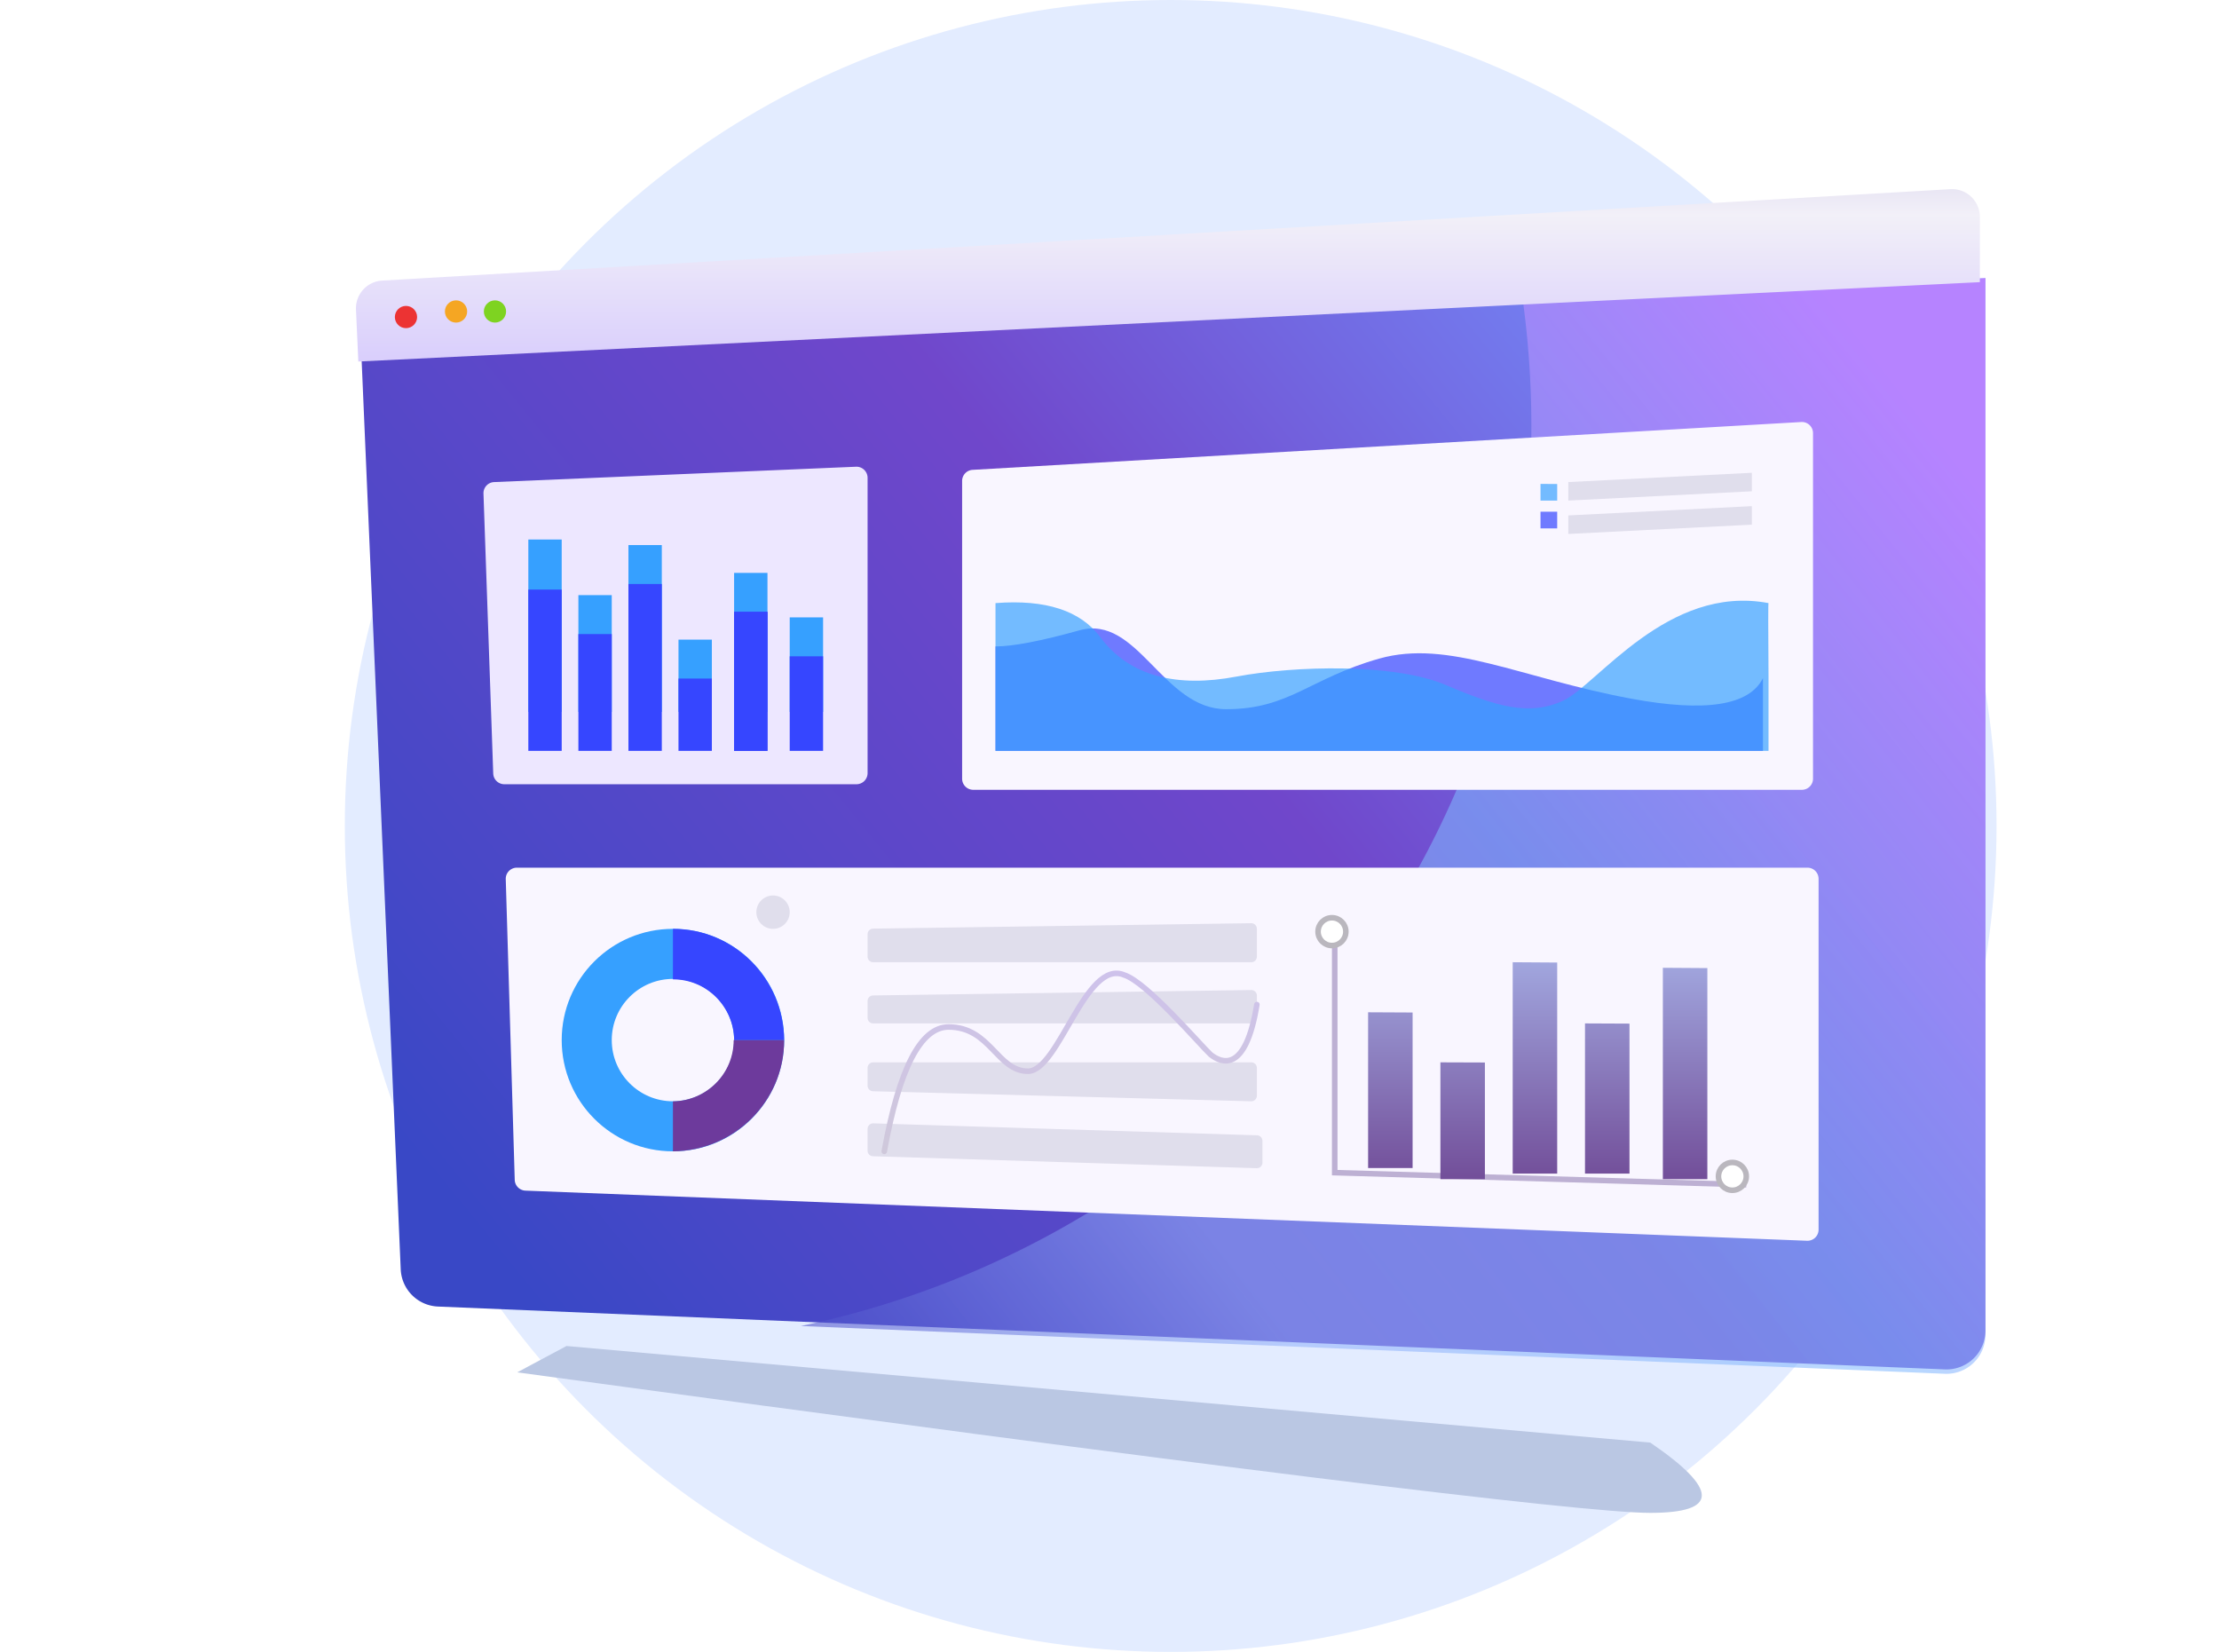
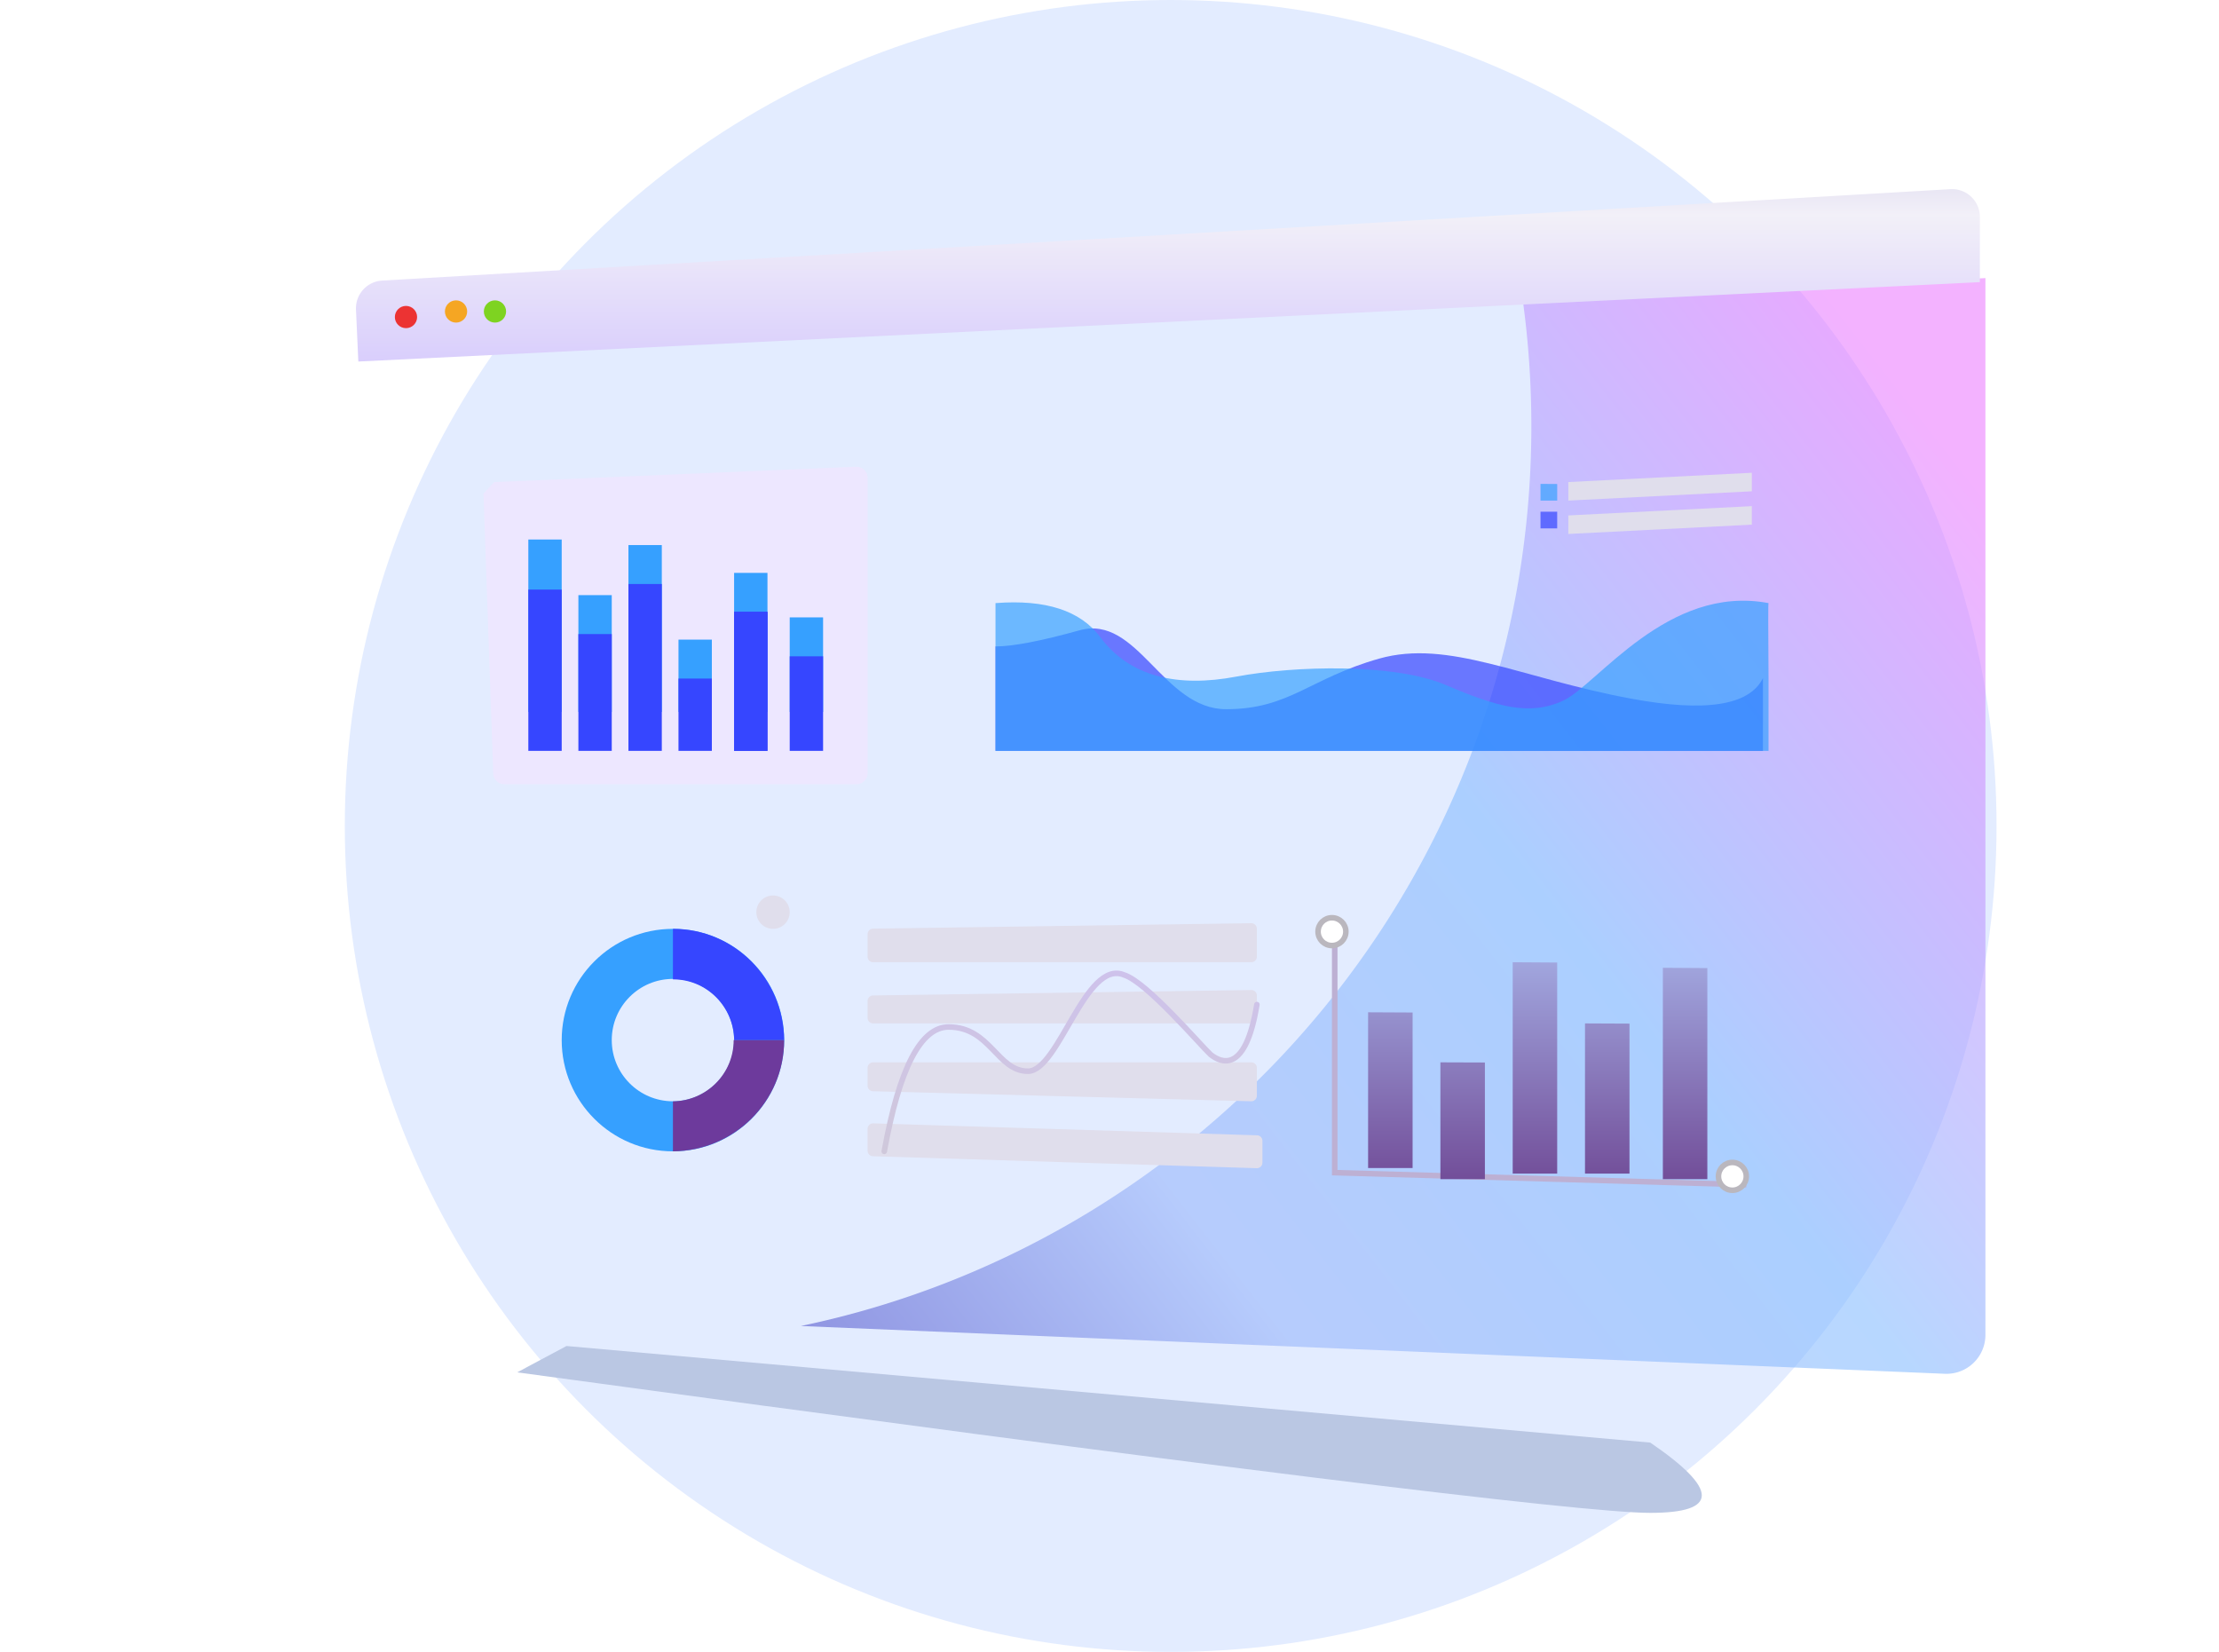
<svg xmlns="http://www.w3.org/2000/svg" width="399" height="297">
  <defs>
    <linearGradient id="A" x1="0%" x2="99.761%" y1="74.772%" y2="19.562%">
      <stop offset="0%" stop-color="#3948c6" />
      <stop offset="13.033%" stop-color="#4848c7" />
      <stop offset="55.047%" stop-color="#7047cb" />
      <stop offset="100%" stop-color="#7594ff" />
    </linearGradient>
    <linearGradient id="B" x1="-11.991%" x2="99.761%" y1="100%" y2="19.562%">
      <stop offset="0%" stop-color="#6976ee" />
      <stop offset="6.988%" stop-color="#4848c7" />
      <stop offset="32.697%" stop-color="#93b2fb" />
      <stop offset="62.457%" stop-color="#7fb8ff" />
      <stop offset="100%" stop-color="#ea75ff" />
    </linearGradient>
    <linearGradient id="C" x1="50%" x2="50%" y1="0%" y2="100%">
      <stop offset="0%" stop-color="#cec1ec" />
      <stop offset="100%" stop-color="#cfc8db" />
    </linearGradient>
    <linearGradient id="D" x1="50%" x2="50%" y1="0%" y2="100%">
      <stop offset="0%" stop-color="#a1a6de" />
      <stop offset="100%" stop-color="#724e99" />
    </linearGradient>
    <linearGradient id="E" x1="50%" x2="50%" y1="0%" y2="100%">
      <stop offset="0%" stop-color="#e9e6f4" />
      <stop offset="14.997%" stop-color="#f2f0f8" />
      <stop offset="100%" stop-color="#d9cefc" />
    </linearGradient>
    <filter id="F" width="193.6%" height="764.7%" x="-46.8%" y="-332.3%">
      <feGaussianBlur in="SourceGraphic" stdDeviation="33.234 0" />
    </filter>
  </defs>
  <g fill="none" fill-rule="evenodd" transform="translate(62)">
    <circle cx="148.5" cy="148.5" r="148.5" fill="#e3ecff" />
    <g transform="translate(2 34)">
-       <path fill="url(#A)" d="M1 30.213L293 16v189.213a7 7 0 0 1-7.291 6.994l-270.953-11.3a7 7 0 0 1-6.702-6.694L1 30.213z" />
      <path fill="url(#B)" d="M209.824 20.058L293 16v190a7 7 0 0 1-7.292 6.994L80 204.404c75-15.65 131.355-82.128 131.355-161.764 0-7.66-.52-15.2-1.53-22.582z" opacity=".56" />
-       <path fill="#ede7ff" d="M24.848 52.674l65.067-2.76A2 2 0 0 1 92 51.913V105a2 2 0 0 1-2 2H26.686a2 2 0 0 1-1.998-1.93l-1.754-50.328a2 2 0 0 1 1.914-2.068z" />
-       <path fill="#f9f6ff" d="M110.885 50.475l149-8.6A2 2 0 0 1 262 43.88V106a2 2 0 0 1-2 2H111a2 2 0 0 1-2-2V52.472a2 2 0 0 1 1.885-1.997zM28.94 122H261a2 2 0 0 1 2 2v63.08a2 2 0 0 1-2.078 1.998l-230.447-9.013a2 2 0 0 1-1.92-1.939L26.94 124.06a2 2 0 0 1 2-2.06z" />
+       <path fill="#ede7ff" d="M24.848 52.674l65.067-2.76A2 2 0 0 1 92 51.913V105a2 2 0 0 1-2 2H26.686a2 2 0 0 1-1.998-1.93l-1.754-50.328z" />
      <circle cx="75" cy="130" r="3" fill="#e0deec" />
      <path fill="#36a0ff" d="M57 173c-11.046 0-20-8.954-20-20s8.954-20 20-20 20 8.954 20 20-8.954 20-20 20zm0-9c6.075 0 11-4.925 11-11s-4.925-11-11-11-11 4.925-11 11 4.925 11 11 11z" />
      <path fill="#3646ff" d="M57 133h.04c10.965 0 19.864 8.938 19.96 20h-8.983c-.095-6.047-4.973-10.92-10.977-10.92H57V133z" />
      <path fill="#6d3a9c" d="M77 153v.04c0 10.965-8.938 19.864-20 19.96v-8.983c6.047-.095 10.92-4.973 10.92-10.977V153H77z" />
      <path fill="#36a0ff" d="M31 94h6V63h-6zm9 0h6V73h-6zm9 0h6V64h-6zm9 0h6V81h-6zm10 0h6V69h-6zm10 0h6V77h-6z" />
      <g fill="#3646ff">
        <path d="M31 101h6V72h-6zm9 0h6V80h-6zm9 0h6V71h-6zm9 0h6V88h-6zm10 0h6V76h-6zm10 0h6V84h-6z" />
        <path fill-opacity=".7" d="M115 82.243V101h138V87.922c-2.462 4.933-10.348 6.166-23.658 3.7-19.965-3.7-32.875-10.725-45.342-7.213s-16.133 9.1-27.524 9.1-15.9-17.096-26.364-14.186c-6.97 1.94-12.007 2.9-15.112 2.9z" />
        <path d="M68 101h6V76h-6z" />
      </g>
      <path fill="#36a0ff" fill-opacity=".68" d="M115 101V74.433c9.012-.7 15.293 1.35 18.84 6.124 5.323 7.16 13.95 9.08 24.447 7.094s28.468-2.423 37.657 1.497 15.06 5.636 21.14 2.818S235.875 70.99 254 74.433c-.067-.013-.067 4.393 0 13.218V101H115zm98-48l3 .02V56h-3z" />
      <path fill="#3646ff" fill-opacity=".7" d="M213 58h3v3h-3z" />
      <path fill="#e0deec" d="M218 52.67L251 51v3.33L218 56zm0 6L251 57v3.33L218 62zM92.986 132.96l68-.975a1 1 0 0 1 1.014 1V138a1 1 0 0 1-1 1H93a1 1 0 0 1-1-1v-4.04a1 1 0 0 1 .986-1zm0 12.013l68-.974a1 1 0 0 1 1.014 1v4a1 1 0 0 1-1 1H93a1 1 0 0 1-1-1v-3.026a1 1 0 0 1 .986-1zM93 157h68a1 1 0 0 1 1 1v5a1 1 0 0 1-1.027 1l-68-1.805a1 1 0 0 1-.973-1V158a1 1 0 0 1 1-1zm.03 10.968l69 2.15a1 1 0 0 1 .969 1v3.915a1 1 0 0 1-1.031 1l-69-2.15a1 1 0 0 1-.969-1v-3.915a1 1 0 0 1 1.031-1z" />
      <path stroke="#bdb0d3" d="M176 133v43.834L250 179" />
      <g fill="#fff" stroke="#bab7be">
        <circle cx="247.5" cy="177.5" r="2.5" />
        <circle cx="175.5" cy="133.5" r="2.5" />
      </g>
      <path stroke="url(#C)" stroke-linecap="round" d="M95 173c2.695-14.904 6.552-22.356 11.57-22.356 7.525 0 8.72 7.95 14.27 7.95s10.35-20.255 17.303-17.3c4.064 1.284 13.697 12.6 15.524 14.3 1.886 1.497 6.305 3.54 8.333-8.98" />
      <path fill="url(#D)" d="M182 176v-28l8 .04V176zm53 2v-38l8 .053V178zm-27-1v-38l8 .053V177zm-13 1v-21l8 .028V178zm26-1v-27l8 .036V177z" />
      <path fill="url(#E)" d="M4.713 16.444L286.71.01A5 5 0 0 1 292 5v11.73L.433 31 .01 21.663a5 5 0 0 1 4.704-5.219z" />
      <circle cx="9" cy="23" r="2" fill="#ec3333" />
      <circle cx="18" cy="22" r="2" fill="#f5a623" />
      <circle cx="25" cy="22" r="2" fill="#7ed321" />
      <path fill="#bac7e3" d="M38.26 238c12.35 0 80.262-8.42 203.74-25.263L233.142 208 38.26 225.368C25.913 233.8 25.913 238 38.26 238z" filter="url(#F)" transform="matrix(-1 0 0 1 271 0)" />
    </g>
  </g>
</svg>